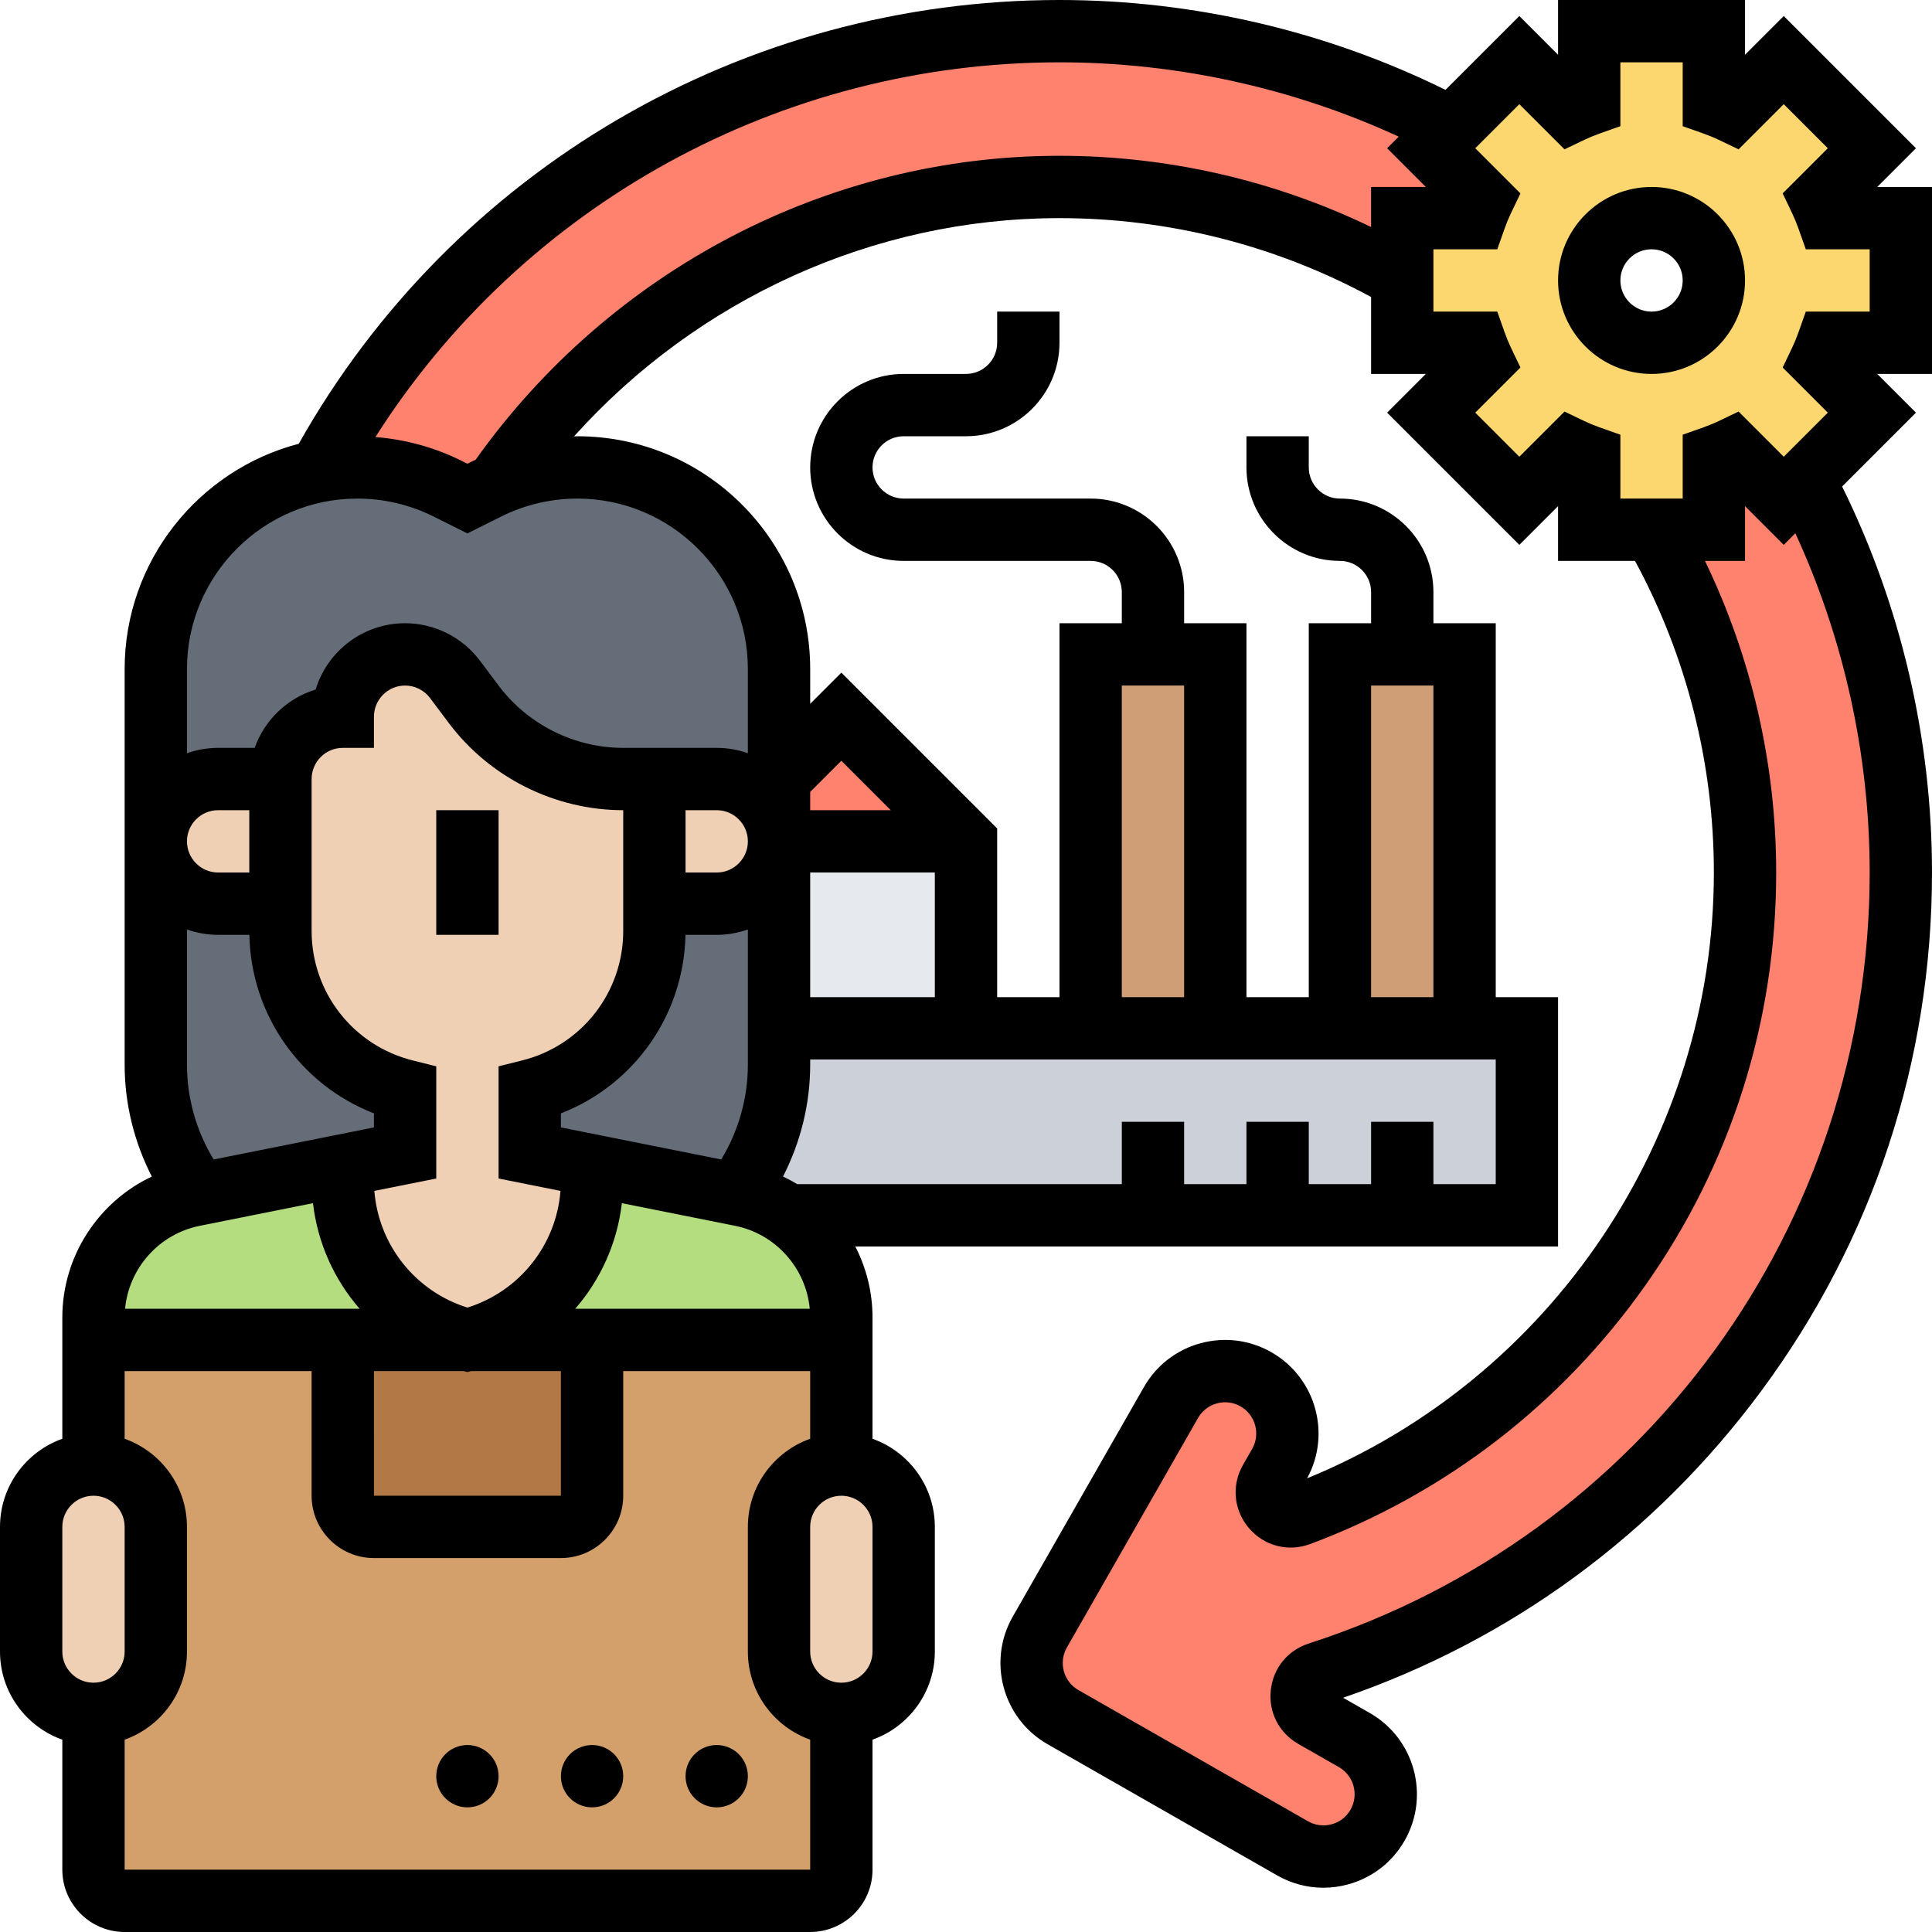
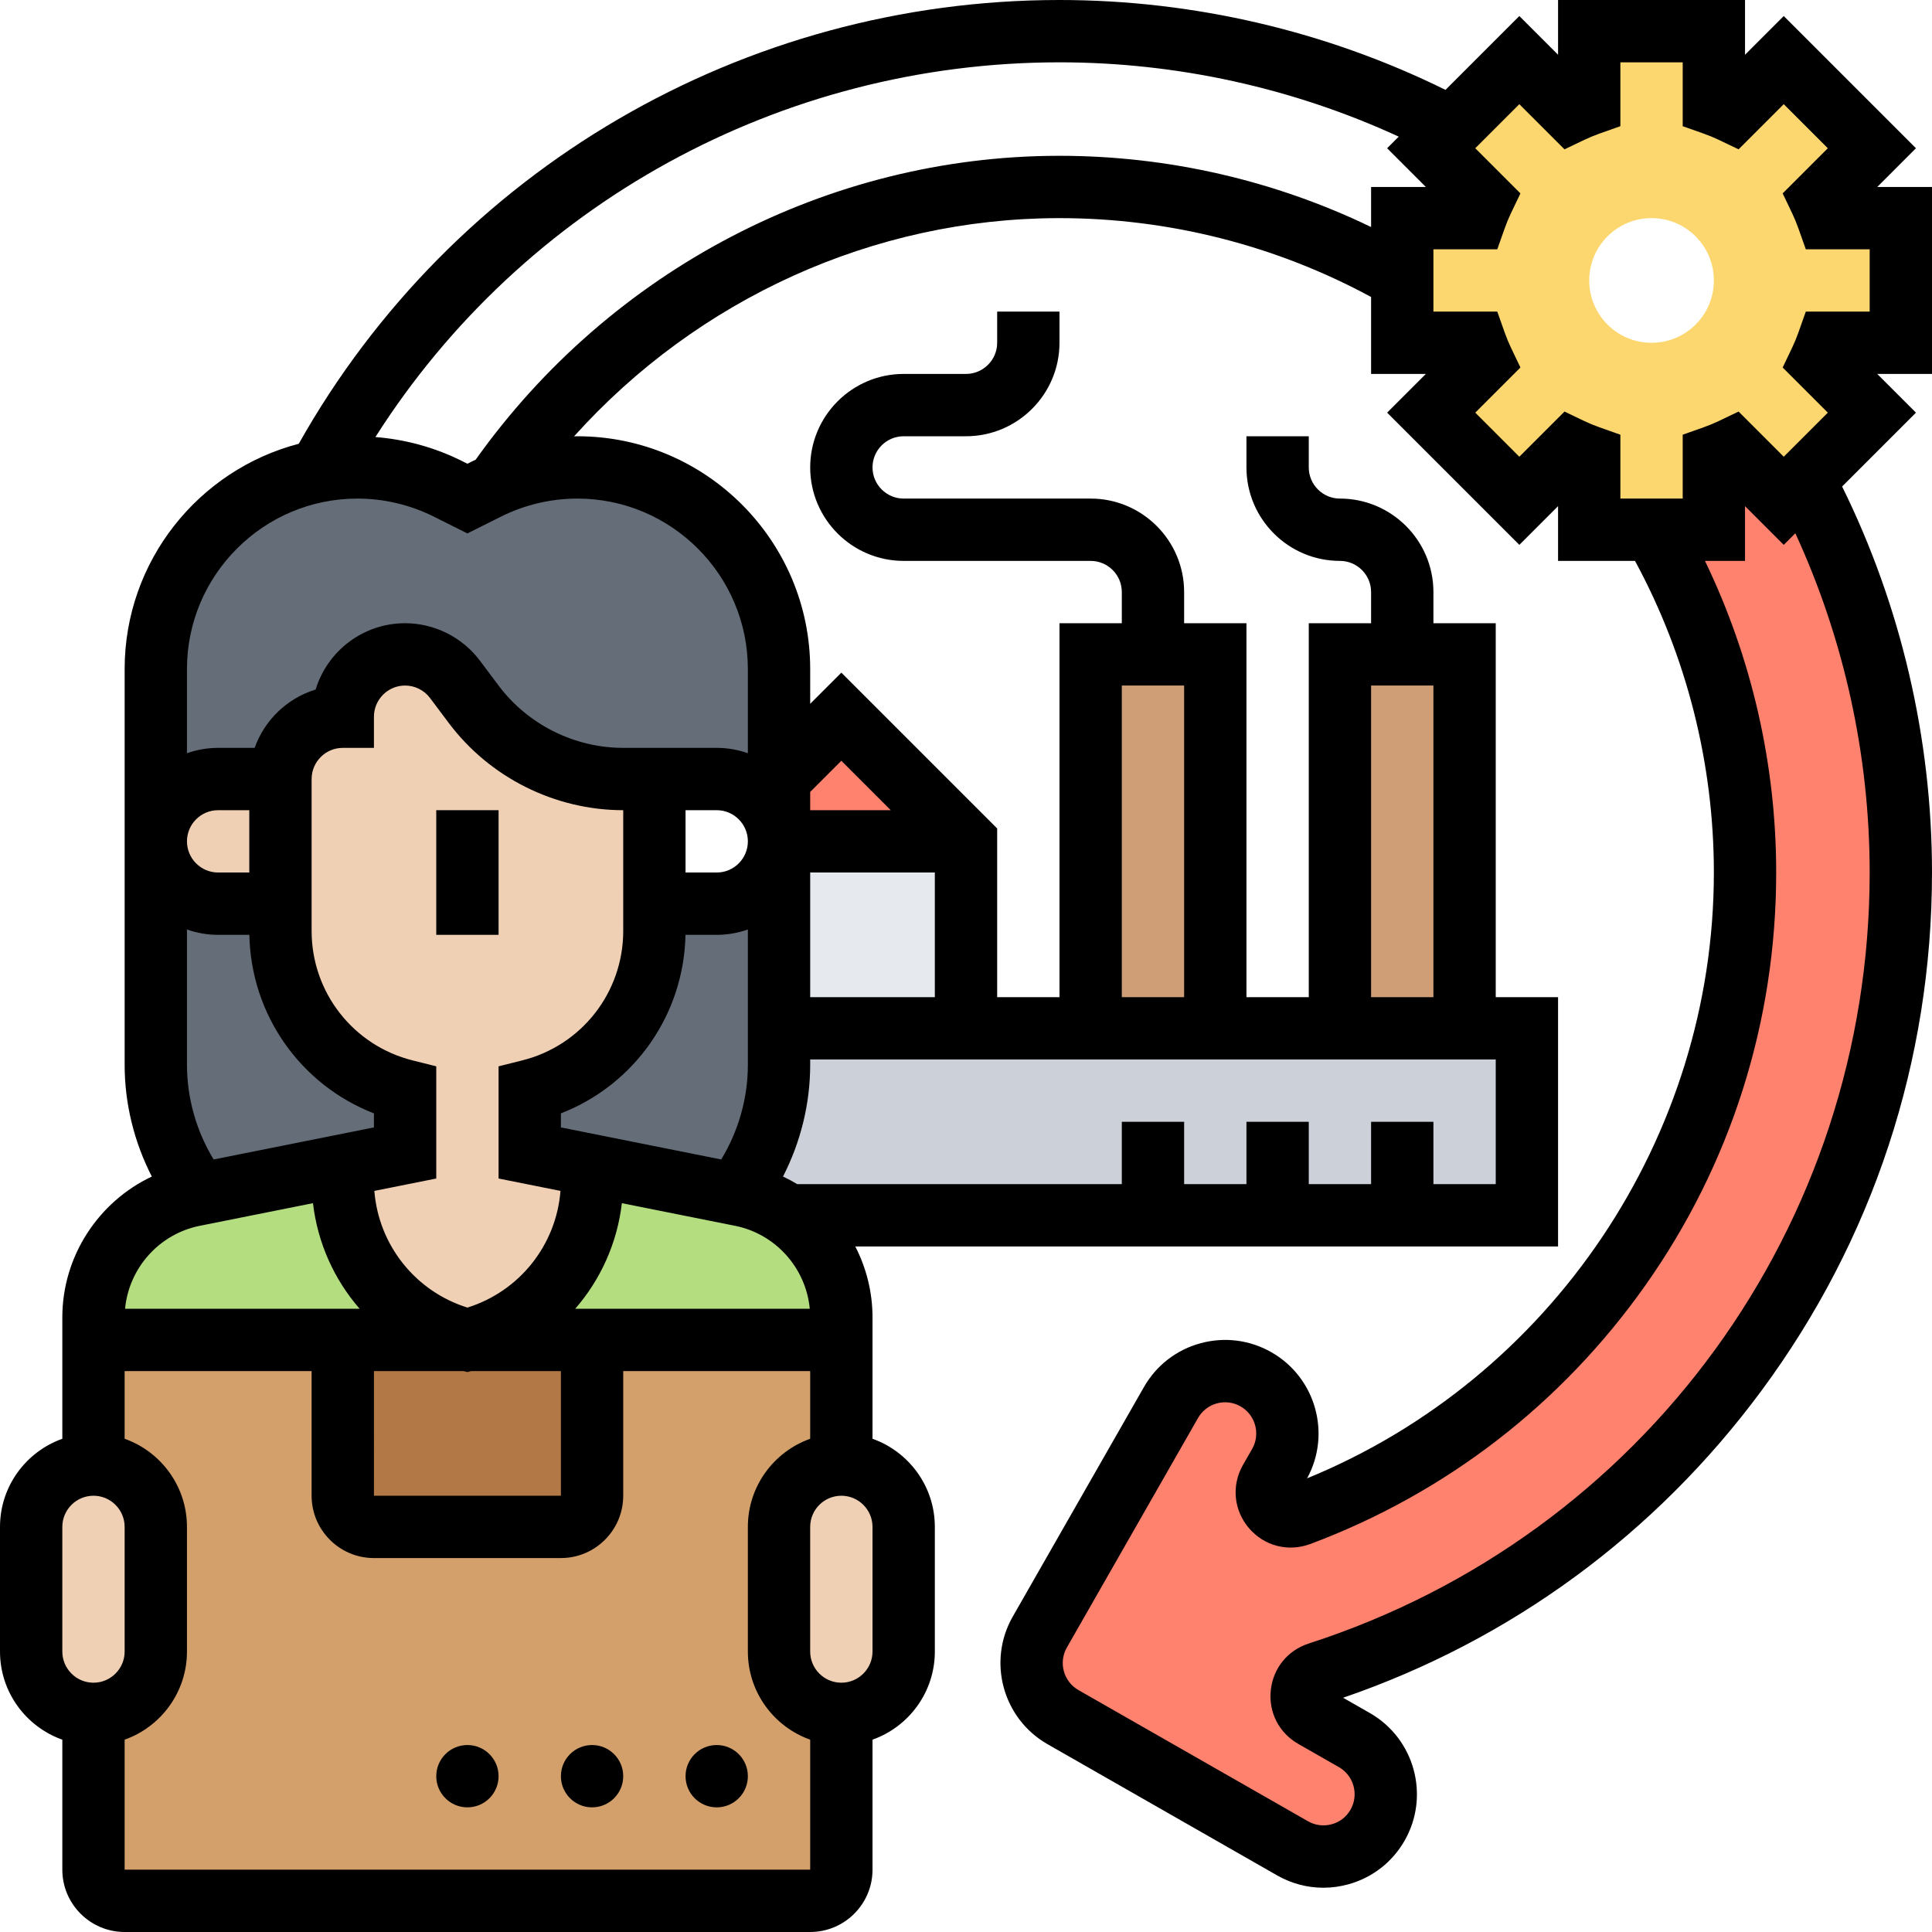
<svg xmlns="http://www.w3.org/2000/svg" id="_x30_1" enable-background="new 0 0 496 496" height="512" viewBox="0 0 496 496" width="512">
  <g>
    <g>
      <g>
-         <path d="m367.43 38.06 13.25 13.25c-.73 1.52-1.37 3.09-1.94 4.69h-18.74v15.55c-25.98-15.04-56.17-23.61-88.35-23.55-59.45.12-112.36 30.5-144.2 76.3l.02.05c-.81.35-1.61.72-2.4 1.12l-5.07 2.53-5.07-2.53c-3.59-1.8-7.37-3.17-11.26-4.09-3.88-.91-7.87-1.38-11.89-1.38-3.35 0-6.62.32-9.79.93v-.03c36.51-67.38 107.8-112.9 190.01-112.9 36.35 0 70.6 8.98 100.65 24.84z" fill="#ff826e" />
-       </g>
+         </g>
      <g>
        <path d="m463.24 123.5c15.81 30.02 24.76 64.21 24.76 100.5 0 96.1-62.77 177.52-149.55 205.55-5.1 1.65-5.83 8.56-1.18 11.22l10.44 5.96c7.66 4.38 10.33 14.17 5.96 21.83-2.13 3.72-5.56 6.38-9.69 7.5-4.12 1.13-8.43.58-12.14-1.54l-58.94-33.68c-7.66-4.38-10.33-14.17-5.96-21.83l33.68-58.94c2.13-3.71 5.57-6.38 9.69-7.5s8.43-.58 12.14 1.54c7.66 4.38 10.34 14.18 5.96 21.83l-2.35 4.11c-2.86 5.01 2.12 10.87 7.52 8.85 66.83-24.97 114.42-89.37 114.42-164.9 0-32.06-8.57-62.11-23.54-87.99v-.01h15.54v-18.74c1.6-.57 3.17-1.21 4.69-1.94l13.25 13.25 5.19-5.18z" fill="#ff826e" />
      </g>
      <g>
        <path d="m360 71.55v-15.55h18.74c.57-1.6 1.21-3.17 1.94-4.69l-13.25-13.25 5.22-5.22 17.41-17.41 13.25 13.25c1.52-.73 3.09-1.37 4.69-1.94v-18.74h32v18.74c1.6.57 3.17 1.21 4.69 1.94l13.25-13.25 22.63 22.63-13.25 13.25c.73 1.52 1.37 3.09 1.94 4.69h18.74v32h-18.74c-.57 1.6-1.21 3.17-1.94 4.69l13.25 13.25-17.44 17.45-5.19 5.18-13.25-13.25c-1.52.73-3.09 1.37-4.69 1.94v18.74h-15.54-16.46v-18.74c-1.6-.57-3.17-1.21-4.69-1.94l-13.25 13.25-22.63-22.63 13.25-13.25c-.73-1.52-1.37-3.09-1.94-4.69h-18.74zm80 .45c0-8.84-7.16-16-16-16s-16 7.16-16 16 7.16 16 16 16 16-7.16 16-16z" fill="#fcd770" />
      </g>
      <g>
        <path d="m376 168v96h-32v-96h16z" fill="#cf9e76" />
      </g>
      <g>
        <path d="m312 168v96h-32v-96h16z" fill="#cf9e76" />
      </g>
      <g>
        <path d="m188.77 306.55c7.24-9.47 11.23-21.12 11.23-33.18v-9.37h48 32 32 32 32 16v48h-32-32-32-93.67v.01c-3.53-2.48-7.6-4.26-12.05-5.15l-1.51-.3z" fill="#ccd1d9" />
      </g>
      <g>
        <path d="m200 216h48v48h-48z" fill="#e6e9ed" />
      </g>
      <g>
        <path d="m248 216h-48v-16l16-16z" fill="#ff826e" />
      </g>
      <g>
        <path d="m200 264v9.37c0 12.06-3.99 23.71-11.23 33.18v.01l-36.77-7.36-16-3.2v-16c9.4-2.35 17.4-7.75 23.05-14.98 5.65-7.24 8.95-16.31 8.95-26v-7.02h16c8.84 0 16-7.16 16-16z" fill="#656d78" />
      </g>
      <g>
        <path d="m104 280v16l-16 3.2-36.77 7.36v-.01c-7.24-9.47-11.23-21.12-11.23-33.18v-57.37c0 4.42 1.79 8.42 4.68 11.32 2.9 2.89 6.9 4.68 11.32 4.68h16v7.02c0 19.38 13.19 36.28 32 40.98z" fill="#656d78" />
      </g>
      <g>
        <path d="m200 200v16c0-4.42-1.79-8.42-4.68-11.32-2.9-2.89-6.9-4.68-11.32-4.68h-16-8c-15.11 0-29.33-7.11-38.4-19.2l-4.8-6.4c-3.02-4.03-7.76-6.4-12.8-6.4-4.42 0-8.42 1.79-11.32 4.68-2.89 2.9-4.68 6.9-4.68 11.32-4.42 0-8.42 1.79-11.32 4.68-2.89 2.9-4.68 6.9-4.68 11.32h-16c-8.84 0-16 7.16-16 16v-44.22c0-25.25 18.07-46.28 41.99-50.85 3.17-.61 6.44-.93 9.79-.93 4.02 0 8.01.47 11.89 1.38 3.89.92 7.67 2.29 11.26 4.09l5.07 2.53 5.07-2.53c.79-.4 1.59-.77 2.4-1.12 6.53-2.87 13.59-4.35 20.75-4.35 14.3 0 27.24 5.8 36.62 15.16 9.36 9.38 15.16 22.32 15.16 36.62z" fill="#656d78" />
      </g>
      <g>
        <path d="m120 344h-32-64v-5.77c0-15.25 10.77-28.38 25.72-31.37l1.51-.3 36.77-7.36v3.82c0 19.38 13.19 36.28 32 40.98z" fill="#b4dd7f" />
      </g>
      <g>
        <path d="m216 338.23v5.77h-64-32c9.4-2.35 17.4-7.75 23.05-14.98 5.65-7.24 8.95-16.31 8.95-26v-3.82l36.77 7.36 1.51.3c4.45.89 8.52 2.67 12.05 5.15 8.35 5.83 13.67 15.5 13.67 26.22z" fill="#b4dd7f" />
      </g>
      <g>
        <path d="m216 376v-32h-192v32c4.42 0 8.42 1.79 11.32 4.68 2.89 2.9 4.68 6.9 4.68 11.32v32c0 8.84-7.16 16-16 16v40c0 4.42 3.58 8 8 8h176c4.42 0 8-3.58 8-8v-40c-8.84 0-16-7.16-16-16v-32c0-8.84 7.16-16 16-16z" fill="#d3a06c" />
      </g>
      <g>
        <path d="m152 344v40c0 4.42-3.58 8-8 8h-48c-4.42 0-8-3.58-8-8v-40h32z" fill="#b27946" />
      </g>
      <g>
        <path d="m40 392v32c0 8.84-7.16 16-16 16s-16-7.16-16-16v-32c0-8.84 7.16-16 16-16 4.42 0 8.42 1.79 11.32 4.68 2.89 2.9 4.68 6.9 4.68 11.32z" fill="#f0d0b4" />
      </g>
      <g>
        <path d="m232 392v32c0 8.84-7.16 16-16 16s-16-7.16-16-16v-32c0-8.84 7.16-16 16-16 4.42 0 8.42 1.79 11.32 4.68 2.89 2.9 4.68 6.9 4.68 11.32z" fill="#f0d0b4" />
      </g>
      <g>
-         <path d="m195.32 204.68c2.89 2.9 4.68 6.9 4.68 11.32 0 8.84-7.16 16-16 16h-16v-32h16c4.42 0 8.42 1.79 11.32 4.68z" fill="#f0d0b4" />
-       </g>
+         </g>
      <g>
        <path d="m168 232v7.02c0 9.69-3.3 18.76-8.95 26-5.65 7.23-13.65 12.63-23.05 14.98v16l16 3.2v3.82c0 9.69-3.3 18.76-8.95 26-5.65 7.23-13.65 12.63-23.05 14.98-18.81-4.7-32-21.6-32-40.98v-3.82l16-3.2v-16c-18.81-4.7-32-21.6-32-40.98v-7.02-32c0-4.42 1.79-8.42 4.68-11.32 2.9-2.89 6.9-4.68 11.32-4.68 0-4.42 1.79-8.42 4.68-11.32 2.9-2.89 6.9-4.68 11.32-4.68 5.04 0 9.78 2.37 12.8 6.4l4.8 6.4c9.07 12.09 23.29 19.2 38.4 19.2h8z" fill="#f0d0b4" />
      </g>
      <g>
        <path d="m72 200v32h-16c-4.42 0-8.42-1.79-11.32-4.68-2.89-2.9-4.68-6.9-4.68-11.32 0-8.84 7.16-16 16-16z" fill="#f0d0b4" />
      </g>
    </g>
    <g>
      <circle cx="184" cy="456" r="8" />
      <circle cx="152" cy="456" r="8" />
      <circle cx="120" cy="456" r="8" />
      <path d="m112 208h16v32h-16z" />
-       <path d="m424 48c-13.233 0-24 10.767-24 24s10.767 24 24 24 24-10.767 24-24-10.767-24-24-24zm0 32c-4.411 0-8-3.589-8-8s3.589-8 8-8 8 3.589 8 8-3.589 8-8 8z" />
      <path d="m496 48h-14.059l9.94-9.941-33.94-33.94-9.941 9.94v-14.059h-48v14.059l-9.941-9.94-18.956 18.956c-30.614-15.108-64.74-23.075-99.102-23.075-81.201 0-155.695 43.561-195.299 113.929-25.686 6.699-44.702 30.094-44.702 57.848v101.596c0 9.97 2.442 19.847 6.979 28.68-13.732 6.484-22.979 20.472-22.979 36.18v31.143c-9.311 3.303-16 12.195-16 22.624v32c0 10.429 6.689 19.321 16 22.624v33.376c0 8.822 7.178 16 16 16h176c8.822 0 16-7.178 16-16v-33.376c9.311-3.302 16-12.195 16-22.624v-32c0-10.429-6.689-19.321-16-22.624v-31.143c0-6.51-1.588-12.725-4.425-18.233h180.425v-64h-16v-96h-16v-8c0-13.233-10.767-24-24-24-4.411 0-8-3.589-8-8v-8h-16v8c0 13.233 10.767 24 24 24 4.411 0 8 3.589 8 8v8h-16v96h-16v-96h-16v-8c0-13.233-10.767-24-24-24h-48c-4.411 0-8-3.589-8-8s3.589-8 8-8h16c13.233 0 24-10.767 24-24v-8h-16v8c0 4.411-3.589 8-8 8h-16c-13.233 0-24 10.767-24 24s10.767 24 24 24h48c4.411 0 8 3.589 8 8v8h-16v96h-16v-43.313l-40-40-8 8v-8.909c0-32.962-26.816-59.778-59.777-59.778-.282 0-.565.021-.847.025 31.763-35.311 76.854-55.932 124.29-56.025h.326c28.01 0 55.561 6.991 80.008 20.246v19.754h14.059l-9.94 9.941 33.94 33.94 9.941-9.94v14.059h19.752c13.252 24.442 20.248 51.997 20.248 80 0 68.025-41.758 129.879-104.429 155.529 6.257-11.43 2.213-25.866-9.15-32.364-5.567-3.177-12.037-4-18.217-2.313-6.181 1.685-11.339 5.678-14.525 11.246l-33.68 58.938c-6.563 11.488-2.558 26.177 8.931 32.746l58.939 33.681c3.677 2.101 7.746 3.172 11.867 3.172 2.119 0 4.252-.284 6.351-.856 6.185-1.686 11.344-5.68 14.526-11.248 6.563-11.487 2.558-26.176-8.93-32.745l-6.868-3.925c43.056-14.771 80.12-41.951 107.383-78.8 28.656-38.729 43.802-84.741 43.802-133.061 0-34.358-7.972-68.49-23.077-99.1l18.959-18.959-9.941-9.941h14.059zm-400 304h23.016l.984.246.984-.246h23.016v32h-48zm51.672-16c6.516-7.49 10.787-16.882 11.979-27.111l29.056 5.811c10.441 2.088 18.204 10.862 19.184 21.3zm44.328-62.627c0 8.553-2.412 17.016-6.848 24.299l-41.152-8.231v-3.605c18.821-7.309 31.584-25.292 31.981-45.836h8.019c2.804 0 5.496-.488 8-1.376zm-8-49.373h-8v-16h8c4.411 0 8 3.589 8 8s-3.589 8-8 8zm-24 15.016c0 15.742-10.667 29.404-25.94 33.224l-6.06 1.515v28.805l15.892 3.178c-1.096 13.913-10.527 25.778-23.892 29.956-13.365-4.178-22.796-16.044-23.892-29.956l15.892-3.179v-28.805l-6.06-1.515c-15.273-3.818-25.94-17.48-25.94-33.223v-39.016c0-4.411 3.589-8 8-8h8v-8c0-4.411 3.589-8 8-8 2.505 0 4.896 1.196 6.4 3.2l4.799 6.399c10.521 14.027 27.269 22.401 44.801 22.401zm-64 46.821v3.604l-41.152 8.231c-4.436-7.283-6.848-15.746-6.848-24.299v-34.749c2.504.888 5.196 1.376 8 1.376h8.019c.397 20.545 13.16 38.528 31.981 45.837zm-32-61.837h-8c-4.411 0-8-3.589-8-8s3.589-8 8-8h8zm-12.706 90.7 29.055-5.811c1.193 10.229 5.464 19.621 11.979 27.111h-60.219c.98-10.438 8.743-19.212 19.185-21.3zm-35.294 77.3c0-4.411 3.589-8 8-8s8 3.589 8 8v32c0 4.411-3.589 8-8 8s-8-3.589-8-8zm16 88v-33.376c9.311-3.302 16-12.195 16-22.624v-32c0-10.429-6.689-19.321-16-22.624v-17.376h48v32c0 8.822 7.178 16 16 16h48c8.822 0 16-7.178 16-16v-32h48v17.376c-9.311 3.302-16 12.195-16 22.624v32c0 10.429 6.689 19.321 16 22.624v33.376zm192-56c0 4.411-3.589 8-8 8s-8-3.589-8-8v-32c0-4.411 3.589-8 8-8s8 3.589 8 8zm160-120h-16v-16h-16v16h-16v-16h-16v16h-16v-16h-16v16h-83.338c-1.173-.711-2.39-1.357-3.641-1.948 4.536-8.832 6.978-18.71 6.978-28.679v-1.373h176v32zm-32-128h16v80h-16zm-64 0h16v80h-16zm-80 80v-32h32v32zm8-60.687 12.687 12.687h-20.687v-4.686zm-24-23.536v21.599c-2.504-.888-5.196-1.376-8-1.376h-24c-12.523 0-24.486-5.981-32.001-16l-4.799-6.399c-4.508-6.012-11.685-9.601-19.2-9.601-10.812 0-19.976 7.186-22.969 17.031-7.291 2.217-13.114 7.821-15.65 14.969h-9.381c-2.804 0-5.496.488-8 1.376v-21.599c0-24.138 19.639-43.777 43.777-43.777 6.762 0 13.531 1.598 19.577 4.621l8.646 4.323 8.646-4.323c6.046-3.023 12.815-4.621 19.577-4.621 24.138 0 43.777 19.639 43.777 43.777zm160-123.777v10.285c-24.827-11.986-52.21-18.285-80.008-18.285-.119 0-.238 0-.357 0-59.077.116-114.803 29.25-149.524 78.022-.206.1-.417.186-.622.288l-1.489.746-1.489-.745c-6.884-3.442-14.455-5.509-22.133-6.108 37.945-59.687 103.97-96.203 175.623-96.203 30.083 0 59.961 6.581 87.095 19.081l-2.978 2.978 9.94 9.941zm128 176c0 90.572-57.872 170.117-144.007 197.937-5.426 1.752-9.161 6.36-9.748 12.026-.587 5.658 2.119 10.927 7.06 13.749l10.438 5.966c3.83 2.189 5.166 7.087 2.979 10.915-1.076 1.884-2.75 3.18-4.844 3.75-2.06.563-4.217.289-6.071-.771l-58.938-33.68c-3.83-2.189-5.165-7.087-2.978-10.917l33.677-58.934c1.063-1.857 2.784-3.19 4.846-3.753 2.057-.56 4.217-.287 6.07.771 3.83 2.189 5.167 7.088 2.98 10.917l-2.349 4.108c-2.996 5.243-2.403 11.605 1.509 16.208 3.912 4.604 10.097 6.213 15.756 4.1 34.765-12.986 64.505-35.934 86.004-66.362 21.992-31.126 33.616-67.79 33.616-106.03 0-27.788-6.301-55.177-18.284-80h10.284v-14.059l9.941 9.94 2.976-2.976c12.499 27.132 19.083 57.015 19.083 87.095zm0-144h-16.398l-1.886 5.333c-.482 1.362-1.025 2.678-1.613 3.91l-2.439 5.105 11.592 11.593-11.313 11.313-11.596-11.595-5.106 2.443c-1.221.585-2.535 1.127-3.908 1.612l-5.333 1.889v16.397h-16v-16.397l-5.331-1.887c-1.373-.485-2.688-1.027-3.908-1.612l-5.106-2.443-11.596 11.595-11.313-11.313 11.595-11.596-2.443-5.106c-.586-1.224-1.128-2.537-1.612-3.906l-1.888-5.335h-16.398v-16h16.398l1.886-5.333c.484-1.369 1.026-2.683 1.612-3.906l2.443-5.106-11.595-11.596 11.313-11.313 11.596 11.595 5.106-2.443c1.221-.585 2.535-1.127 3.908-1.612l5.333-1.889v-16.397h16v16.397l5.331 1.887c1.373.485 2.688 1.027 3.908 1.612l5.106 2.443 11.596-11.595 11.313 11.313-11.592 11.593 2.439 5.105c.588 1.232 1.131 2.548 1.613 3.91l1.888 5.335h16.398z" />
    </g>
  </g>
</svg>